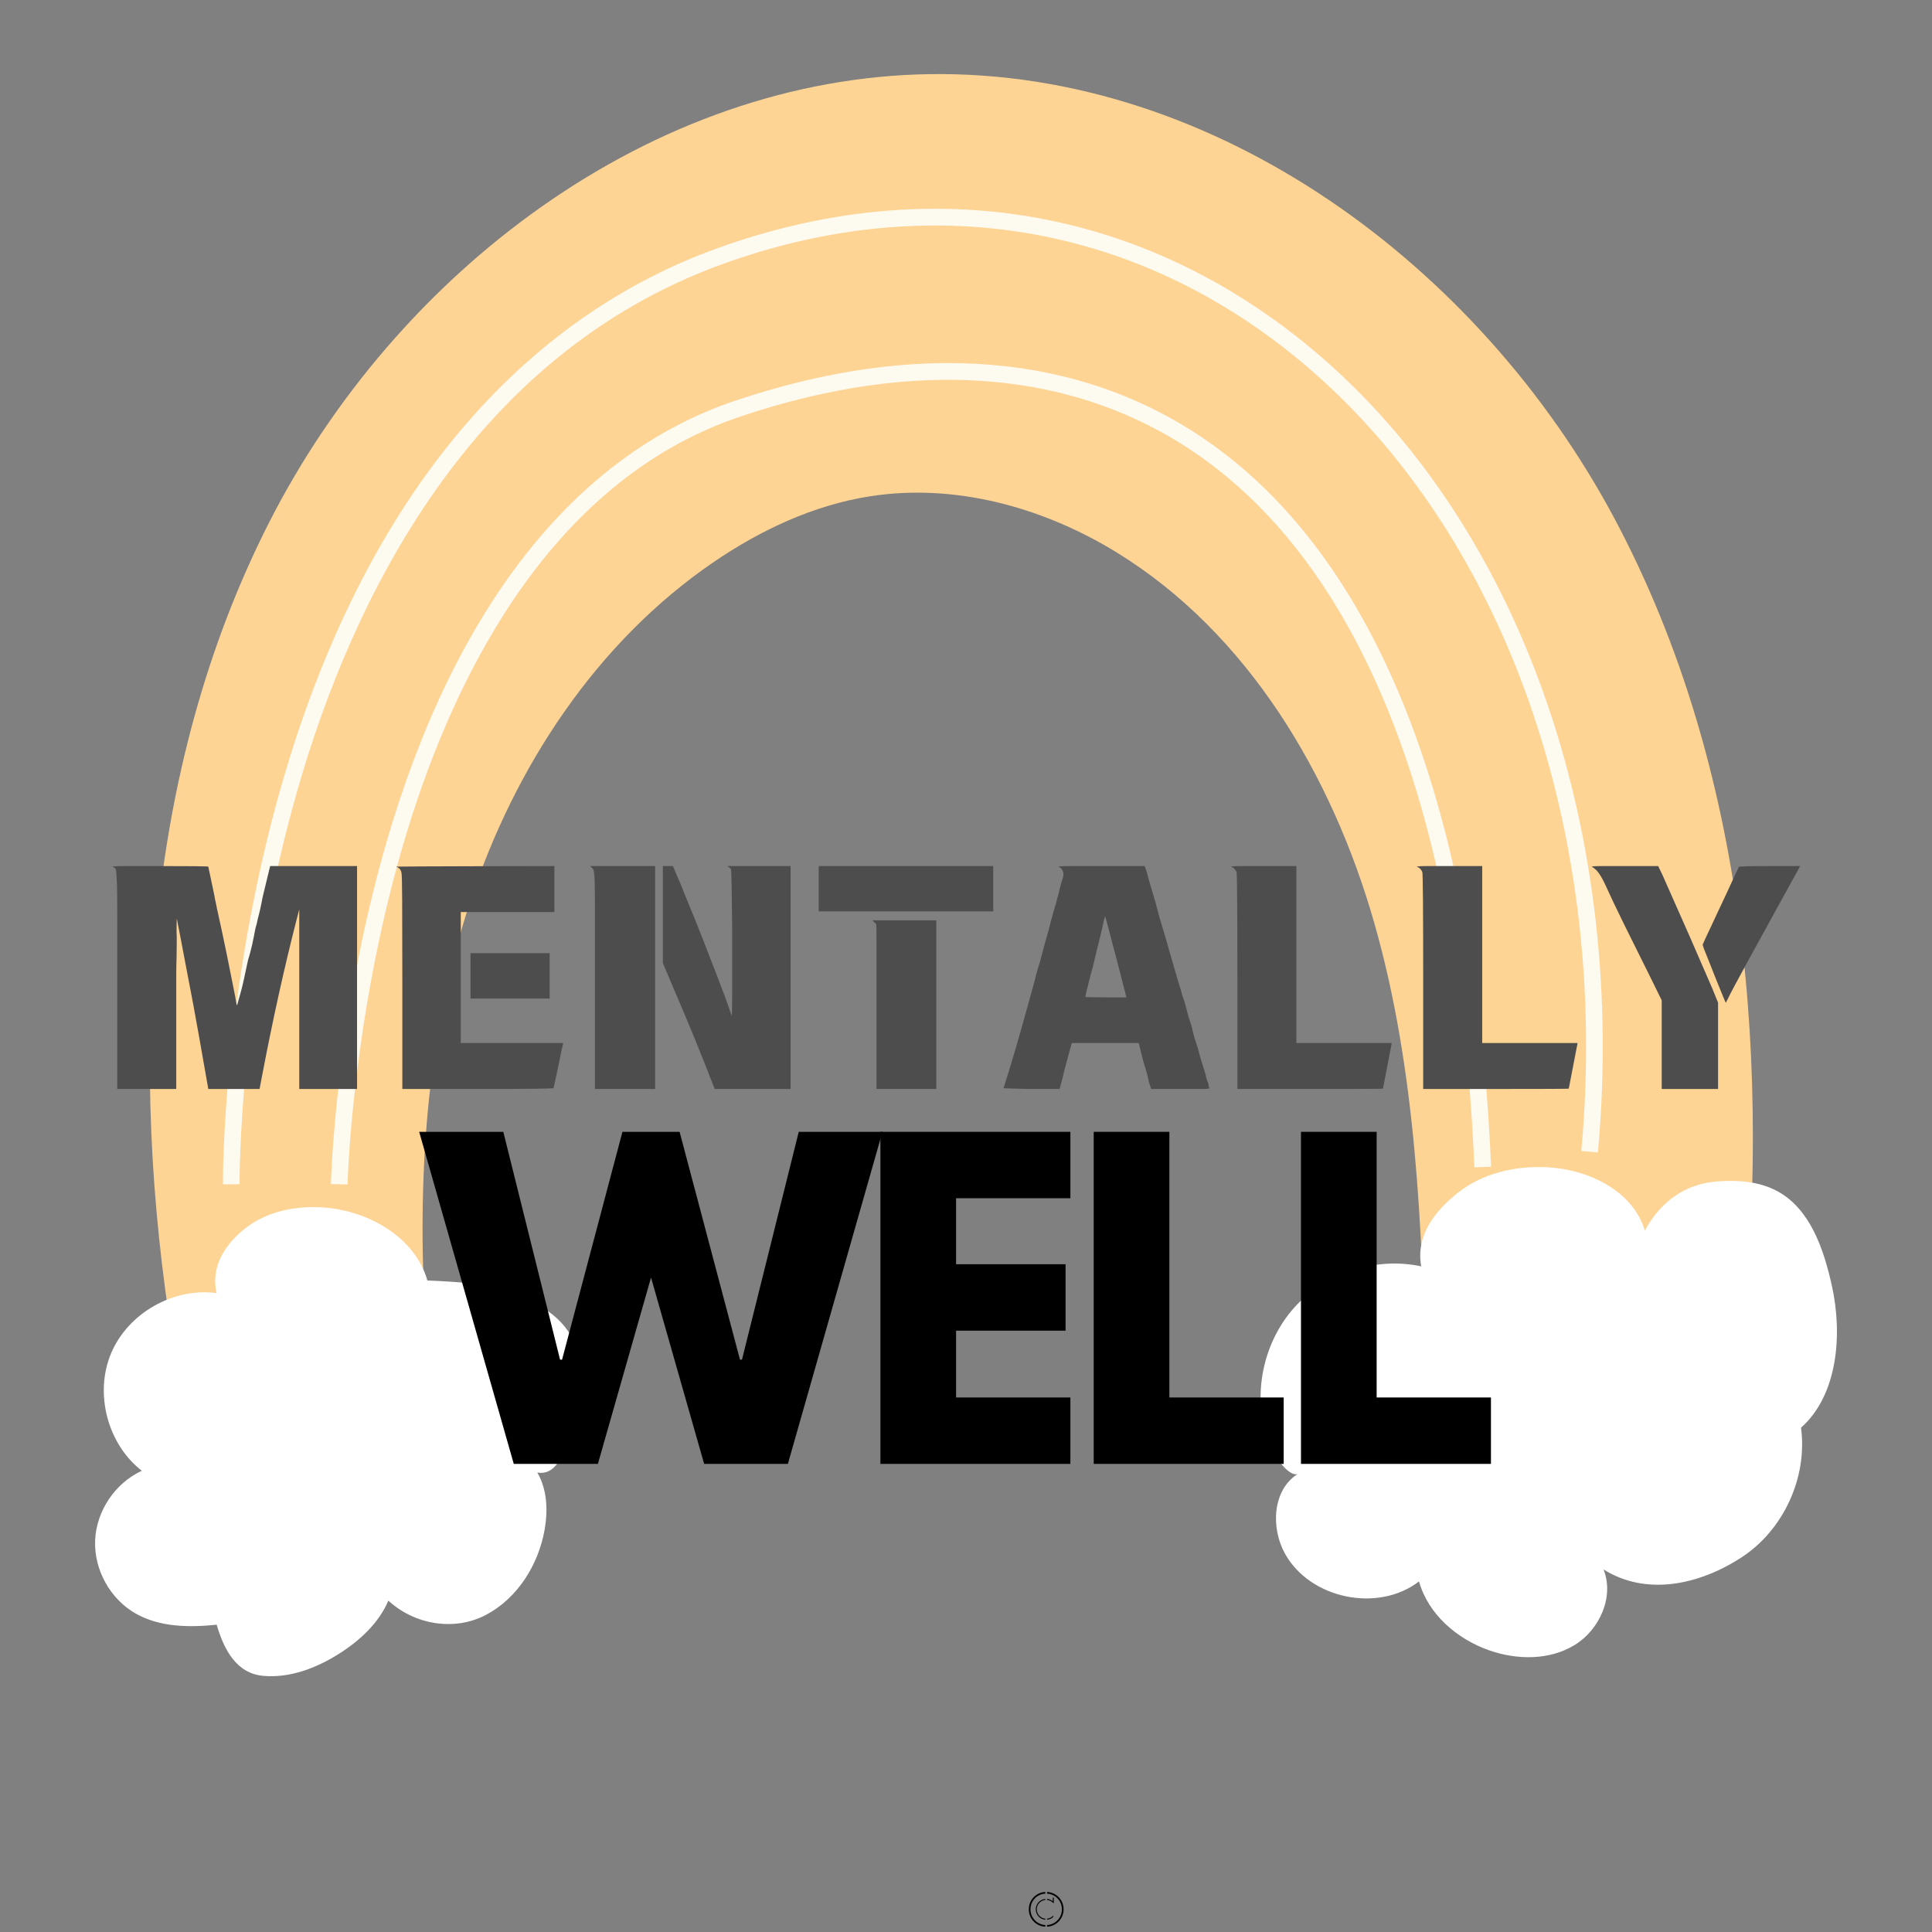
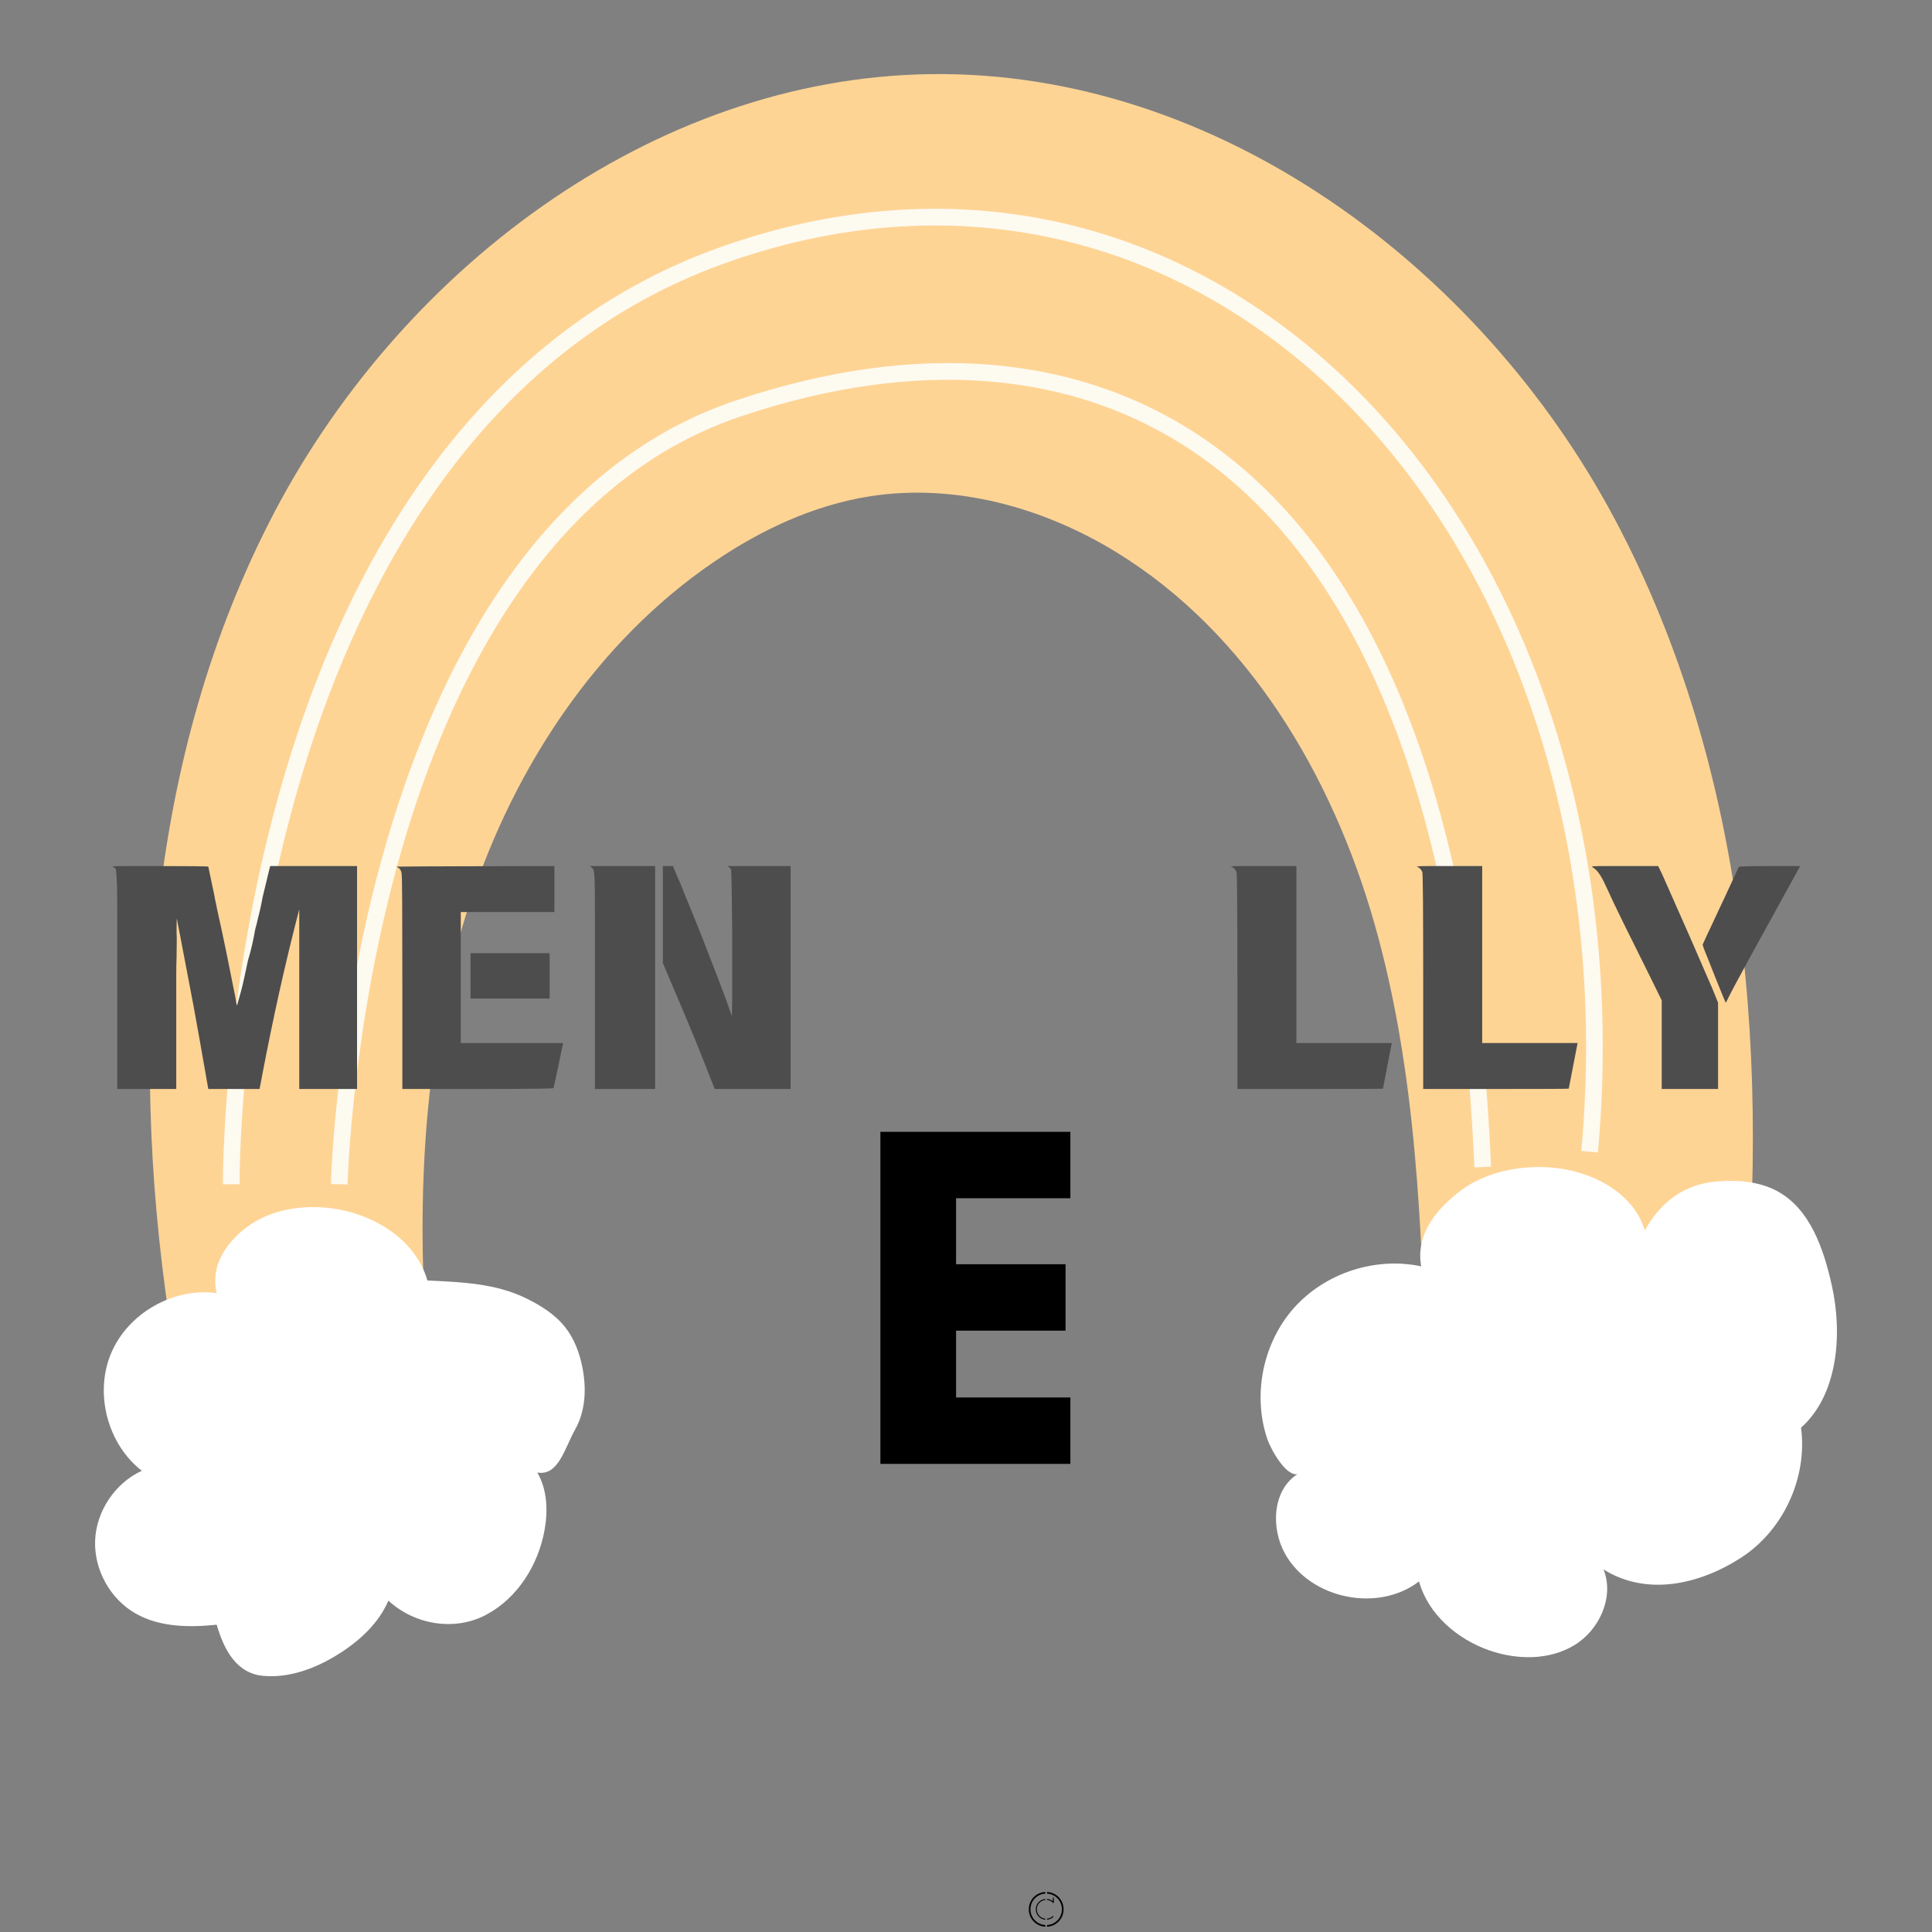
<svg xmlns="http://www.w3.org/2000/svg" version="1.0" preserveAspectRatio="xMidYMid meet" height="500" viewBox="0 0 375 375" zoomAndPan="magnify" width="500">
  <rect x="0" y="0" width="375" height="375" fill="#808080" stroke="none" />
  <defs>
    <g />
    <clipPath id="85708657aa">
      <path clip-rule="nonzero" d="M 199.691 367.223 L 203 367.223 L 203 373.973 L 199.691 373.973 Z M 199.691 367.223" />
    </clipPath>
    <clipPath id="9aacfa4af0">
      <path clip-rule="nonzero" d="M 203 367.223 L 206.441 367.223 L 206.441 373.973 L 203 373.973 Z M 203 367.223" />
    </clipPath>
    <clipPath id="d04bc7607d">
      <path clip-rule="nonzero" d="M 18.449 226.023 L 356.547 226.023 L 356.547 325.352 L 18.449 325.352 Z M 18.449 226.023" />
    </clipPath>
  </defs>
  <path fill-rule="nonzero" fill-opacity="1" d="M 201.047 370.598 C 201.047 371.652 201.855 372.527 202.898 372.613 L 202.898 372.418 C 201.965 372.332 201.238 371.543 201.238 370.598 C 201.238 369.652 201.965 368.863 202.898 368.781 L 202.898 368.586 C 201.855 368.672 201.047 369.543 201.047 370.598 Z M 201.047 370.598" fill="#000000" />
  <g clip-path="url(#85708657aa)">
    <path fill-rule="nonzero" fill-opacity="1" d="M 199.691 370.598 C 199.691 372.414 201.094 373.883 202.898 373.973 L 202.898 373.648 C 201.277 373.559 200.012 372.23 200.012 370.598 C 200.012 368.965 201.277 367.637 202.898 367.551 L 202.898 367.227 C 201.094 367.312 199.691 368.785 199.691 370.598 Z M 199.691 370.598" fill="#000000" />
  </g>
  <g clip-path="url(#9aacfa4af0)">
    <path fill-rule="nonzero" fill-opacity="1" d="M 203.234 367.227 L 203.234 367.551 C 204.855 367.637 206.117 368.965 206.117 370.598 C 206.117 372.23 204.855 373.559 203.234 373.648 L 203.234 373.973 C 205.035 373.883 206.441 372.414 206.441 370.598 C 206.441 368.785 205.035 367.312 203.234 367.227 Z M 203.234 367.227" fill="#000000" />
  </g>
  <path fill-rule="nonzero" fill-opacity="1" d="M 204.398 369.352 C 204.434 369.391 204.477 369.379 204.488 369.371 C 204.504 369.367 204.543 369.348 204.543 369.297 L 204.543 368.383 C 204.48 368.34 204.418 368.301 204.352 368.266 C 204.352 368.461 204.352 368.91 204.352 368.93 C 204.352 368.934 204.352 368.941 204.352 368.945 C 204.344 368.969 204.32 368.984 204.297 368.984 C 204.277 368.984 204.266 368.977 204.258 368.969 C 203.957 368.746 203.605 368.617 203.234 368.586 L 203.234 368.781 C 203.68 368.82 204.09 369.023 204.398 369.352 Z M 204.398 369.352" fill="#000000" />
  <path fill-rule="nonzero" fill-opacity="1" d="M 204.367 371.879 C 204.062 372.188 203.664 372.379 203.234 372.418 L 203.234 372.613 C 203.715 372.57 204.164 372.363 204.504 372.016 C 204.465 371.977 204.406 371.918 204.367 371.879 Z M 204.367 371.879" fill="#000000" />
  <path fill-rule="nonzero" fill-opacity="1" d="M 276.852 268.223 C 275.941 238.301 274.98 208.016 266.77 179.227 C 258.559 150.438 242.195 122.84 216.68 107.184 C 202.469 98.469 185.395 93.758 168.926 96.32 C 157.969 98.027 147.672 102.848 138.516 109.098 C 115.805 124.602 99.898 148.832 91.285 174.945 C 82.668 201.059 80.926 229.035 82.582 256.484 C 65.605 257.746 50.566 259.387 33.594 260.652 C 24.895 206.992 27.605 149.836 52.246 101.387 C 76.887 52.934 126.332 15.082 180.688 14.387 C 236.125 13.676 287.191 51.629 313.309 100.539 C 339.422 149.449 343.77 207.391 337.965 262.531 C 319.023 268.75 295.977 273.855 276.852 268.223" fill="#fed495" />
  <g clip-path="url(#d04bc7607d)">
    <path fill-rule="nonzero" fill-opacity="1" d="M 355.559 249.52 C 353.965 242.387 351.348 234.613 344.902 231.164 C 341.434 229.312 337.336 229.023 333.41 229.305 C 327.066 229.758 322.293 233.262 319.258 238.852 C 316.949 231.07 308.172 226.895 300.062 226.551 C 294.066 226.297 287.836 227.711 283.113 231.41 C 278.387 235.109 274.793 239.891 275.852 245.797 C 267.008 243.898 257.25 247.07 251.211 253.809 C 245.172 260.551 243.086 270.594 245.941 279.184 C 246.664 281.363 249.551 286.512 251.82 286.141 C 247 289.242 246.629 296.543 249.41 301.559 C 254.289 310.344 267.457 313.078 275.43 306.953 C 277.215 313.34 282.828 318.16 289.082 320.34 C 294.469 322.215 300.738 322.281 305.609 319.312 C 310.48 316.348 313.367 309.918 311.246 304.629 C 319.535 309.812 329.699 307.66 337.922 302.359 C 346.145 297.059 350.875 286.809 349.578 277.113 C 356.766 270.723 357.652 258.906 355.559 249.52 Z M 104.289 285.816 C 106.211 289.105 106.375 293.168 105.711 296.918 C 104.5 303.73 100.461 310.203 94.344 313.438 C 88.227 316.676 80.469 315.371 75.387 310.68 C 73.492 315.09 69.781 318.496 65.719 321.047 C 61.344 323.797 56.242 325.746 51.094 325.281 C 45.949 324.824 43.5 320.312 42.059 315.355 C 36.707 315.91 31.008 315.844 26.332 313.184 C 21.379 310.371 18.219 304.66 18.465 298.965 C 18.707 293.273 22.348 287.855 27.527 285.477 C 20.859 280.293 18.289 270.453 21.566 262.668 C 24.848 254.883 33.68 249.848 42.051 250.996 C 40.82 245.828 43.734 241.297 47.996 238.129 C 52.258 234.957 57.84 233.965 63.133 234.402 C 71.738 235.109 80.586 240.234 82.957 248.539 C 89.543 248.855 96.176 249.094 102.098 251.988 C 104.98 253.398 107.785 255.148 109.758 257.684 C 111.465 259.875 112.461 262.551 113.016 265.277 C 113.852 269.363 113.691 273.812 111.641 277.449 C 109.594 281.086 108.398 286.539 104.289 285.816" fill="#ffffff" />
  </g>
  <path fill-rule="nonzero" fill-opacity="1" d="M 46.504 229.852 C 46.5 229.492 46.281 193.207 57.781 153.195 C 68.336 116.461 91.227 68.949 140.324 51.23 C 178.918 37.301 217.488 43.004 248.926 67.293 C 290.57 99.469 312.797 159.285 306.93 223.398 L 310.152 223.695 C 316.117 158.488 293.414 97.578 250.898 64.734 C 218.559 39.742 178.895 33.867 139.227 48.188 C 99.328 62.586 70.082 98.613 54.648 152.379 C 43.039 192.832 43.266 229.516 43.27 229.883 Z M 67.465 229.902 L 64.227 229.832 C 64.234 229.516 65.039 197.859 74.992 163.551 C 88.25 117.875 111.656 88.219 142.684 77.781 C 177.945 65.914 209.52 68.539 233.996 85.367 C 267.363 108.312 286.523 157.098 289.41 226.453 L 286.172 226.586 C 283.332 158.289 264.66 110.379 232.164 88.035 C 208.555 71.805 177.973 69.32 143.715 80.848 C 105.844 93.59 87.133 133.344 78.102 164.453 C 68.262 198.359 67.469 229.59 67.465 229.902" fill="#fdfaf0" />
  <g fill-opacity="1" fill="#4d4d4d">
    <g transform="translate(18.507, 206.995)">
      <g>
        <path d="M 3.391 -38.719 C 3.316 -38.758 3.359 -38.797 3.516 -38.828 C 3.742 -38.867 4.594 -38.891 6.062 -38.891 C 7.539 -38.891 9.66 -38.891 12.422 -38.891 C 18.672 -38.891 21.836 -38.852 21.922 -38.781 C 21.992 -38.395 22.395 -36.492 23.125 -33.078 C 23.125 -33.035 23.148 -32.867 23.203 -32.578 C 23.266 -32.297 23.332 -31.984 23.406 -31.641 C 23.488 -31.297 23.555 -30.957 23.609 -30.625 C 23.672 -30.301 23.723 -30.066 23.766 -29.922 C 24.379 -27.16 24.961 -24.426 25.516 -21.719 C 26.066 -19.008 26.613 -16.273 27.156 -13.516 C 27.312 -12.484 27.426 -11.926 27.5 -11.844 L 28.25 -14.5 C 28.406 -15.07 28.598 -15.863 28.828 -16.875 C 29.055 -17.895 29.32 -19.133 29.625 -20.594 C 29.938 -21.594 30.207 -22.609 30.438 -23.641 C 30.664 -24.68 30.875 -25.719 31.062 -26.75 C 31.258 -27.406 31.43 -28.098 31.578 -28.828 C 31.734 -29.398 31.891 -30.039 32.047 -30.75 C 32.203 -31.457 32.336 -32.141 32.453 -32.797 C 33.367 -36.555 33.828 -38.453 33.828 -38.484 L 33.938 -38.891 L 50.797 -38.891 L 50.797 4.375 L 39.578 4.375 L 39.578 -30.484 L 38.953 -28.078 C 37.797 -23.547 36.672 -18.805 35.578 -13.859 C 34.484 -8.91 33.422 -3.734 32.391 1.672 L 31.875 4.375 L 21.922 4.375 L 21.578 2.422 C 21.078 -0.492 20.613 -3.129 20.188 -5.484 C 19.77 -7.848 19.391 -9.953 19.047 -11.797 C 18.391 -15.285 17.848 -18.125 17.422 -20.312 C 17.004 -22.5 16.703 -24.086 16.516 -25.078 C 16.316 -26.078 16.16 -26.875 16.047 -27.469 C 15.93 -28.062 15.859 -28.457 15.828 -28.656 C 15.828 -28.801 15.816 -28.719 15.797 -28.406 C 15.773 -28.102 15.766 -27.32 15.766 -26.062 C 15.805 -25.445 15.816 -24.727 15.797 -23.906 C 15.773 -23.082 15.766 -22.172 15.766 -21.172 C 15.723 -20.172 15.703 -18.941 15.703 -17.484 C 15.703 -16.023 15.703 -14.359 15.703 -12.484 L 15.703 4.375 L 4.25 4.375 L 4.25 -16.797 C 4.25 -22.055 4.25 -26.219 4.25 -29.281 C 4.25 -32.352 4.234 -34.348 4.203 -35.266 C 4.117 -37.109 4.039 -38.109 3.969 -38.266 C 3.895 -38.453 3.703 -38.602 3.391 -38.719 Z M 3.391 -38.719" />
      </g>
    </g>
  </g>
  <g fill-opacity="1" fill="#4d4d4d">
    <g transform="translate(73.608, 206.995)">
      <g>
        <path d="M 3.281 -38.781 C 4.312 -38.781 6.094 -38.797 8.625 -38.828 C 10.812 -38.828 13.926 -38.836 17.969 -38.859 C 22.02 -38.879 27.363 -38.891 34 -38.891 L 34 -29.969 L 15.828 -29.969 L 15.828 -4.547 L 35.672 -4.547 L 35.672 -4.25 C 35.672 -4.289 35.641 -4.188 35.578 -3.938 C 35.523 -3.688 35.445 -3.348 35.344 -2.922 C 35.25 -2.504 35.156 -2.035 35.062 -1.516 C 34.969 -1.004 34.863 -0.5 34.75 0 C 34.176 2.719 33.867 4.117 33.828 4.203 C 33.785 4.316 28.875 4.375 19.094 4.375 L 4.484 4.375 L 4.484 -16.516 C 4.484 -23.535 4.473 -28.738 4.453 -32.125 C 4.441 -35.52 4.395 -37.352 4.312 -37.625 C 4.195 -38.195 3.852 -38.582 3.281 -38.781 Z M 17.719 -21.984 L 33.078 -21.984 L 33.078 -13.172 L 17.719 -13.172 Z M 17.719 -21.984" />
      </g>
    </g>
  </g>
  <g fill-opacity="1" fill="#4d4d4d">
    <g transform="translate(111.223, 206.995)">
      <g>
        <path d="M 3.281 -38.891 L 15.938 -38.891 L 15.938 4.375 L 4.25 4.375 L 4.25 -20.016 C 4.25 -24.547 4.25 -28.125 4.25 -30.75 C 4.25 -33.375 4.234 -35.07 4.203 -35.844 C 4.16 -37.332 4.047 -38.176 3.859 -38.375 L 3.734 -38.484 C 3.66 -38.566 3.582 -38.645 3.5 -38.719 C 3.426 -38.789 3.352 -38.848 3.281 -38.891 Z M 17.438 -38.891 L 19.391 -38.891 L 20.312 -36.703 C 20.5 -36.316 20.785 -35.645 21.172 -34.688 C 21.516 -33.77 21.742 -33.195 21.859 -32.969 C 22.516 -31.395 23.254 -29.582 24.078 -27.531 C 24.898 -25.477 25.812 -23.145 26.812 -20.531 C 28.844 -15.352 30.109 -11.961 30.609 -10.359 L 30.844 -9.781 L 30.891 -13.109 L 30.891 -27.156 C 30.816 -34.406 30.742 -38.109 30.672 -38.266 C 30.547 -38.453 30.312 -38.66 29.969 -38.891 L 42.234 -38.891 L 42.234 4.375 L 27.5 4.375 L 25.719 -0.172 C 24.375 -3.586 23.055 -6.816 21.766 -9.859 C 20.484 -12.91 19.25 -15.816 18.062 -18.578 L 17.438 -20.078 Z M 17.438 -38.891" />
      </g>
    </g>
  </g>
  <g fill-opacity="1" fill="#4d4d4d">
    <g transform="translate(157.754, 206.995)">
      <g>
-         <path d="M 1.156 -38.891 L 35.031 -38.891 L 35.031 -30.094 L 1.156 -30.094 Z M 11.844 -28.078 L 11.562 -28.359 L 23.984 -28.359 L 23.984 4.375 L 12.375 4.375 L 12.375 -11.281 C 12.375 -16.645 12.375 -20.676 12.375 -23.375 C 12.375 -26.082 12.352 -27.477 12.312 -27.562 C 12.27 -27.707 12.113 -27.879 11.844 -28.078 Z M 11.844 -28.078" />
-       </g>
+         </g>
    </g>
  </g>
  <g fill-opacity="1" fill="#4d4d4d">
    <g transform="translate(193.932, 206.995)">
      <g>
-         <path d="M 11.625 -38.719 C 11.508 -38.758 11.547 -38.797 11.734 -38.828 C 12.004 -38.867 12.816 -38.891 14.172 -38.891 C 15.535 -38.891 17.352 -38.891 19.625 -38.891 L 28.25 -38.891 L 28.656 -37.734 C 28.844 -36.93 29.188 -35.723 29.688 -34.109 C 29.988 -33.117 30.234 -32.273 30.422 -31.578 C 30.617 -30.891 30.758 -30.352 30.844 -29.969 C 30.875 -29.738 31.16 -28.742 31.703 -26.984 C 32.234 -25.254 32.633 -23.875 32.906 -22.844 C 33.332 -21.426 33.734 -20.047 34.109 -18.703 C 34.492 -17.359 34.879 -16.07 35.266 -14.844 C 35.336 -14.57 35.43 -14.234 35.547 -13.828 C 35.672 -13.43 35.828 -12.961 36.016 -12.422 C 36.172 -11.891 36.285 -11.457 36.359 -11.125 C 36.43 -10.801 36.488 -10.582 36.531 -10.469 C 36.57 -10.395 36.617 -10.223 36.672 -9.953 C 36.734 -9.68 36.844 -9.336 37 -8.922 C 37.301 -8.035 37.473 -7.422 37.516 -7.078 C 37.547 -6.961 37.598 -6.75 37.672 -6.438 C 37.754 -6.133 37.844 -5.816 37.938 -5.484 C 38.031 -5.16 38.125 -4.863 38.219 -4.594 C 38.32 -4.332 38.375 -4.16 38.375 -4.078 C 38.414 -4.047 38.551 -3.609 38.781 -2.766 C 38.812 -2.609 38.895 -2.289 39.031 -1.812 C 39.164 -1.332 39.312 -0.852 39.469 -0.375 C 39.625 0.102 39.758 0.539 39.875 0.938 C 39.988 1.344 40.062 1.566 40.094 1.609 C 40.094 1.766 40.148 2.031 40.266 2.406 C 40.379 2.789 40.477 3.047 40.562 3.172 C 40.594 3.398 40.629 3.598 40.672 3.766 C 40.711 3.941 40.754 4.086 40.797 4.203 C 40.828 4.234 40.766 4.27 40.609 4.312 C 40.461 4.352 39.938 4.375 39.031 4.375 C 38.133 4.375 36.938 4.375 35.438 4.375 L 29.516 4.375 L 29.281 3.688 C 29.207 3.488 29.129 3.242 29.047 2.953 C 28.973 2.672 28.898 2.336 28.828 1.953 C 28.828 1.879 28.785 1.707 28.703 1.438 C 28.629 1.164 28.535 0.82 28.422 0.406 C 28.266 -0.02 28.141 -0.414 28.047 -0.781 C 27.953 -1.145 27.863 -1.477 27.781 -1.781 L 27.094 -4.547 L 14.094 -4.547 L 13.984 -4.141 C 13.641 -2.91 13.32 -1.738 13.031 -0.625 C 12.738 0.477 12.477 1.508 12.25 2.469 L 11.734 4.375 L 5.875 4.375 C 4.332 4.332 3.109 4.301 2.203 4.281 C 1.305 4.258 0.859 4.234 0.859 4.203 C 1.973 0.711 3.023 -2.785 4.016 -6.297 C 5.016 -9.805 6 -13.348 6.969 -16.922 C 6.969 -16.992 7.039 -17.285 7.188 -17.797 C 7.344 -18.316 7.457 -18.734 7.531 -19.047 C 7.727 -19.617 7.898 -20.191 8.047 -20.766 C 8.203 -21.336 8.359 -21.93 8.516 -22.547 C 8.672 -23.086 8.832 -23.68 9 -24.328 C 9.176 -24.984 9.379 -25.695 9.609 -26.469 C 9.648 -26.582 9.707 -26.801 9.781 -27.125 C 9.852 -27.445 9.938 -27.789 10.031 -28.156 C 10.133 -28.52 10.234 -28.863 10.328 -29.188 C 10.422 -29.52 10.469 -29.723 10.469 -29.797 C 10.539 -29.992 10.613 -30.223 10.688 -30.484 C 10.77 -30.754 10.867 -31.082 10.984 -31.469 C 11.18 -32.238 11.297 -32.68 11.328 -32.797 C 11.41 -32.984 11.5 -33.305 11.594 -33.766 C 11.688 -34.234 11.832 -34.812 12.031 -35.5 C 12.332 -36.414 12.484 -36.988 12.484 -37.219 C 12.484 -37.914 12.195 -38.414 11.625 -38.719 Z M 21.344 -26.344 C 20.883 -28.188 20.613 -29.109 20.531 -29.109 C 20.457 -28.879 20.285 -28.148 20.016 -26.922 C 19.941 -26.617 19.848 -26.207 19.734 -25.688 C 19.617 -25.164 19.461 -24.523 19.266 -23.766 C 19.191 -23.535 19.055 -23 18.859 -22.156 C 18.672 -21.312 18.461 -20.426 18.234 -19.5 C 17.93 -18.426 17.625 -17.258 17.312 -16 C 16.926 -14.457 16.734 -13.629 16.734 -13.516 C 16.734 -13.441 18.062 -13.406 20.719 -13.406 L 24.688 -13.406 L 24.562 -13.984 C 24.258 -15.211 23.836 -16.852 23.297 -18.906 C 22.766 -20.957 22.113 -23.438 21.344 -26.344 Z M 21.344 -26.344" />
-       </g>
+         </g>
    </g>
  </g>
  <g fill-opacity="1" fill="#4d4d4d">
    <g transform="translate(235.631, 206.995)">
      <g>
        <path d="M 3.453 -38.719 C 3.223 -38.789 3.258 -38.828 3.562 -38.828 C 3.758 -38.867 4.344 -38.891 5.312 -38.891 C 6.289 -38.891 7.703 -38.891 9.547 -38.891 L 16 -38.891 L 16 -4.547 L 34.516 -4.547 L 33.656 -0.109 C 33.5 0.648 33.375 1.297 33.281 1.828 C 33.188 2.367 33.098 2.832 33.016 3.219 C 32.941 3.645 32.867 4.008 32.797 4.312 C 32.797 4.352 28.078 4.375 18.641 4.375 L 4.547 4.375 L 4.547 -16.516 C 4.547 -30.43 4.488 -37.504 4.375 -37.734 C 4.176 -38.203 3.867 -38.531 3.453 -38.719 Z M 3.453 -38.719" />
      </g>
    </g>
  </g>
  <g fill-opacity="1" fill="#4d4d4d">
    <g transform="translate(271.694, 206.995)">
      <g>
        <path d="M 3.453 -38.719 C 3.223 -38.789 3.258 -38.828 3.562 -38.828 C 3.758 -38.867 4.344 -38.891 5.312 -38.891 C 6.289 -38.891 7.703 -38.891 9.547 -38.891 L 16 -38.891 L 16 -4.547 L 34.516 -4.547 L 33.656 -0.109 C 33.5 0.648 33.375 1.297 33.281 1.828 C 33.188 2.367 33.098 2.832 33.016 3.219 C 32.941 3.645 32.867 4.008 32.797 4.312 C 32.797 4.352 28.078 4.375 18.641 4.375 L 4.547 4.375 L 4.547 -16.516 C 4.547 -30.43 4.488 -37.504 4.375 -37.734 C 4.176 -38.203 3.867 -38.531 3.453 -38.719 Z M 3.453 -38.719" />
      </g>
    </g>
  </g>
  <g fill-opacity="1" fill="#4d4d4d">
    <g transform="translate(307.757, 206.995)">
      <g>
        <path d="M 1.266 -38.719 C 1.191 -38.758 1.227 -38.797 1.375 -38.828 C 1.57 -38.867 2.176 -38.891 3.188 -38.891 C 4.207 -38.891 5.656 -38.891 7.531 -38.891 L 14.094 -38.891 L 14.906 -37.219 C 16.852 -32.852 18.633 -28.828 20.25 -25.141 C 21.863 -21.461 23.32 -18.109 24.625 -15.078 L 25.719 -12.375 L 25.719 4.375 L 14.781 4.375 L 14.781 -12.828 L 12.719 -17.031 C 10.645 -21.176 8.879 -24.734 7.422 -27.703 C 5.961 -30.672 4.789 -33.133 3.906 -35.094 C 3.645 -35.664 3.414 -36.125 3.219 -36.469 C 3.031 -36.82 2.879 -37.07 2.766 -37.219 C 2.336 -37.914 1.836 -38.414 1.266 -38.719 Z M 29.75 -38.719 C 29.863 -38.832 31.859 -38.891 35.734 -38.891 L 41.656 -38.891 L 40.672 -37.109 C 36.836 -30.129 33.816 -24.633 31.609 -20.625 C 29.41 -16.613 28.039 -14.035 27.5 -12.891 C 27.344 -12.547 27.25 -12.375 27.219 -12.375 C 27.176 -12.375 26.578 -13.812 25.422 -16.688 C 24.848 -18.145 24.359 -19.379 23.953 -20.391 C 23.555 -21.41 23.223 -22.242 22.953 -22.891 L 22.719 -23.641 L 23.641 -25.656 C 23.867 -26.156 24.16 -26.77 24.516 -27.5 C 24.816 -28.156 25.188 -28.953 25.625 -29.891 C 26.07 -30.828 26.582 -31.91 27.156 -33.141 C 27.457 -33.785 27.758 -34.441 28.062 -35.109 C 28.375 -35.785 28.656 -36.391 28.906 -36.922 C 29.156 -37.461 29.359 -37.895 29.516 -38.219 C 29.672 -38.551 29.75 -38.719 29.75 -38.719 Z M 29.75 -38.719" />
      </g>
    </g>
  </g>
  <g fill-opacity="1" fill="#000000">
    <g transform="translate(82.535, 284.14)">
      <g>
-         <path d="M 54.141 0 L 43.828 -36.172 L 33.516 0 L 17.188 0 L -1.172 -64.453 L 15.156 -64.453 L 26.172 -20.234 L 26.562 -20.234 L 38.281 -64.453 L 49.375 -64.453 L 61.094 -20.234 L 61.484 -20.234 L 72.5 -64.453 L 88.75 -64.453 L 70.391 0 Z M 54.141 0" />
-       </g>
+         </g>
    </g>
  </g>
  <g fill-opacity="1" fill="#000000">
    <g transform="translate(166.199, 284.14)">
      <g>
        <path d="M 41.562 -64.453 L 41.562 -51.562 L 19.375 -51.562 L 19.375 -38.75 L 40.625 -38.75 L 40.625 -25.859 L 19.375 -25.859 L 19.375 -12.891 L 41.562 -12.891 L 41.562 0 L 4.688 0 L 4.688 -64.453 Z M 41.562 -64.453" />
      </g>
    </g>
  </g>
  <g fill-opacity="1" fill="#000000">
    <g transform="translate(207.601, 284.14)">
      <g>
-         <path d="M 19.375 -64.453 L 19.375 -12.891 L 41.562 -12.891 L 41.562 0 L 4.688 0 L 4.688 -64.453 Z M 19.375 -64.453" />
-       </g>
+         </g>
    </g>
  </g>
  <g fill-opacity="1" fill="#000000">
    <g transform="translate(247.831, 284.14)">
      <g>
-         <path d="M 19.375 -64.453 L 19.375 -12.891 L 41.562 -12.891 L 41.562 0 L 4.688 0 L 4.688 -64.453 Z M 19.375 -64.453" />
-       </g>
+         </g>
    </g>
  </g>
</svg>